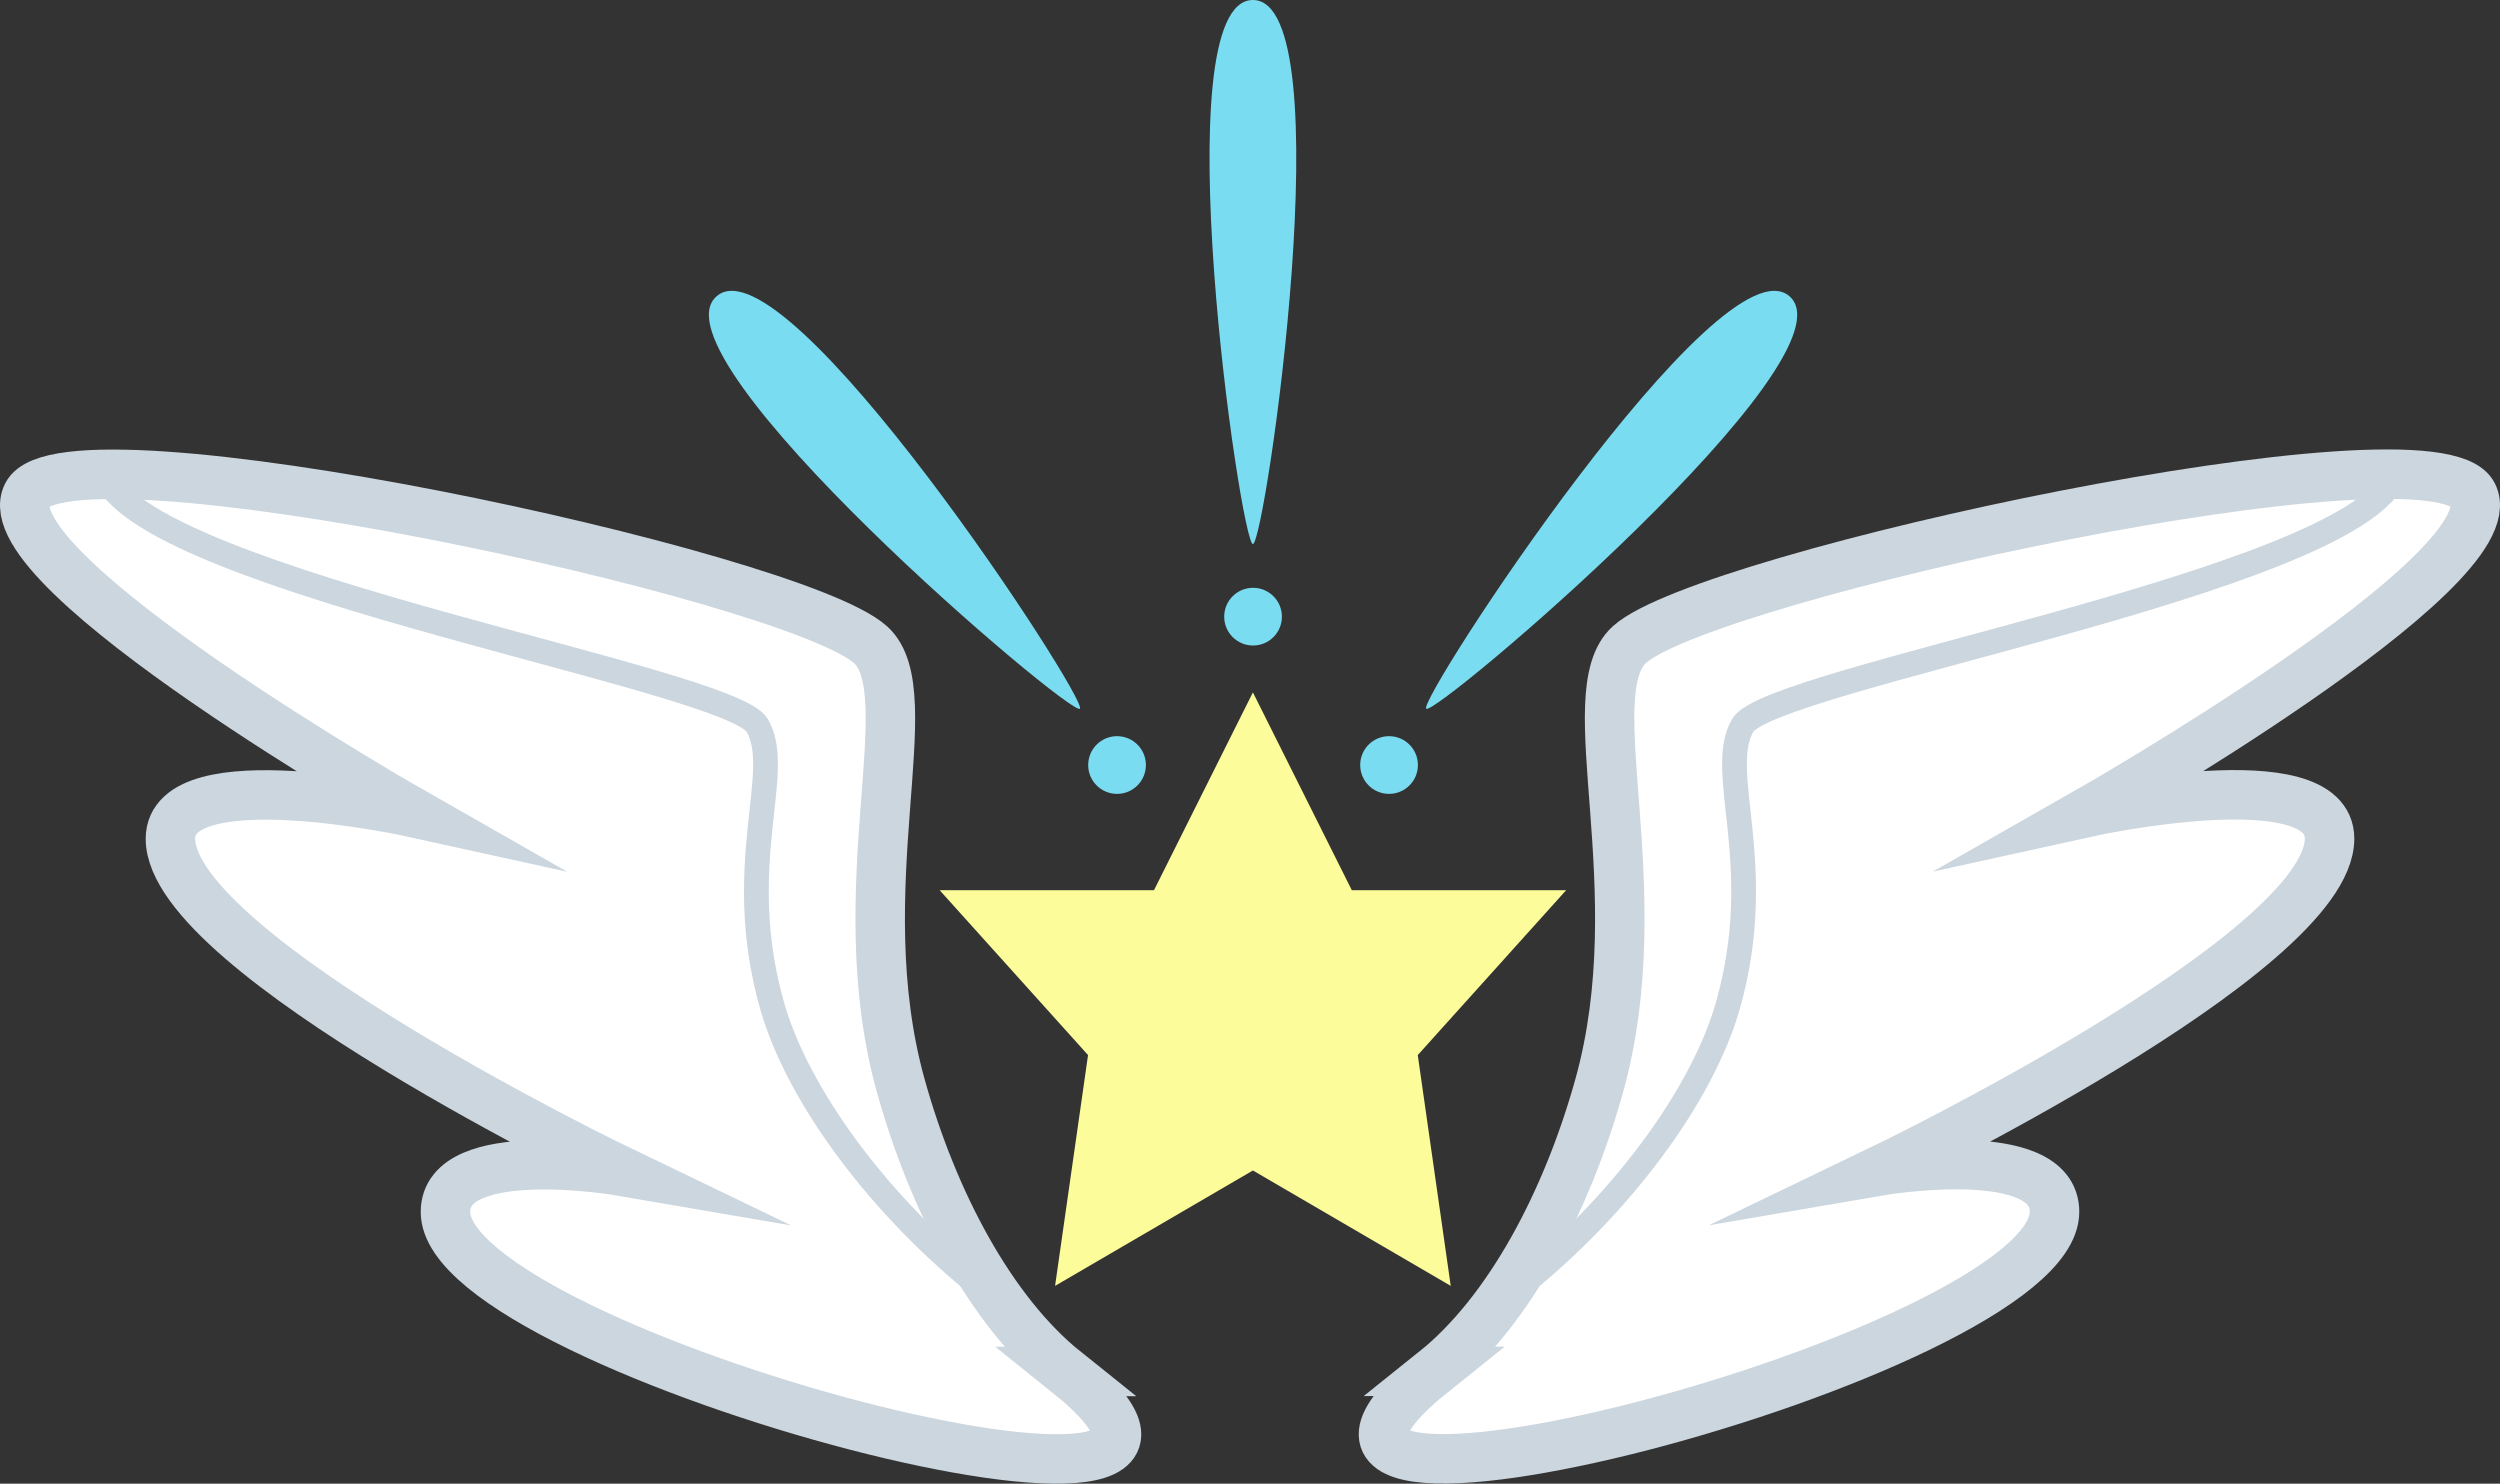
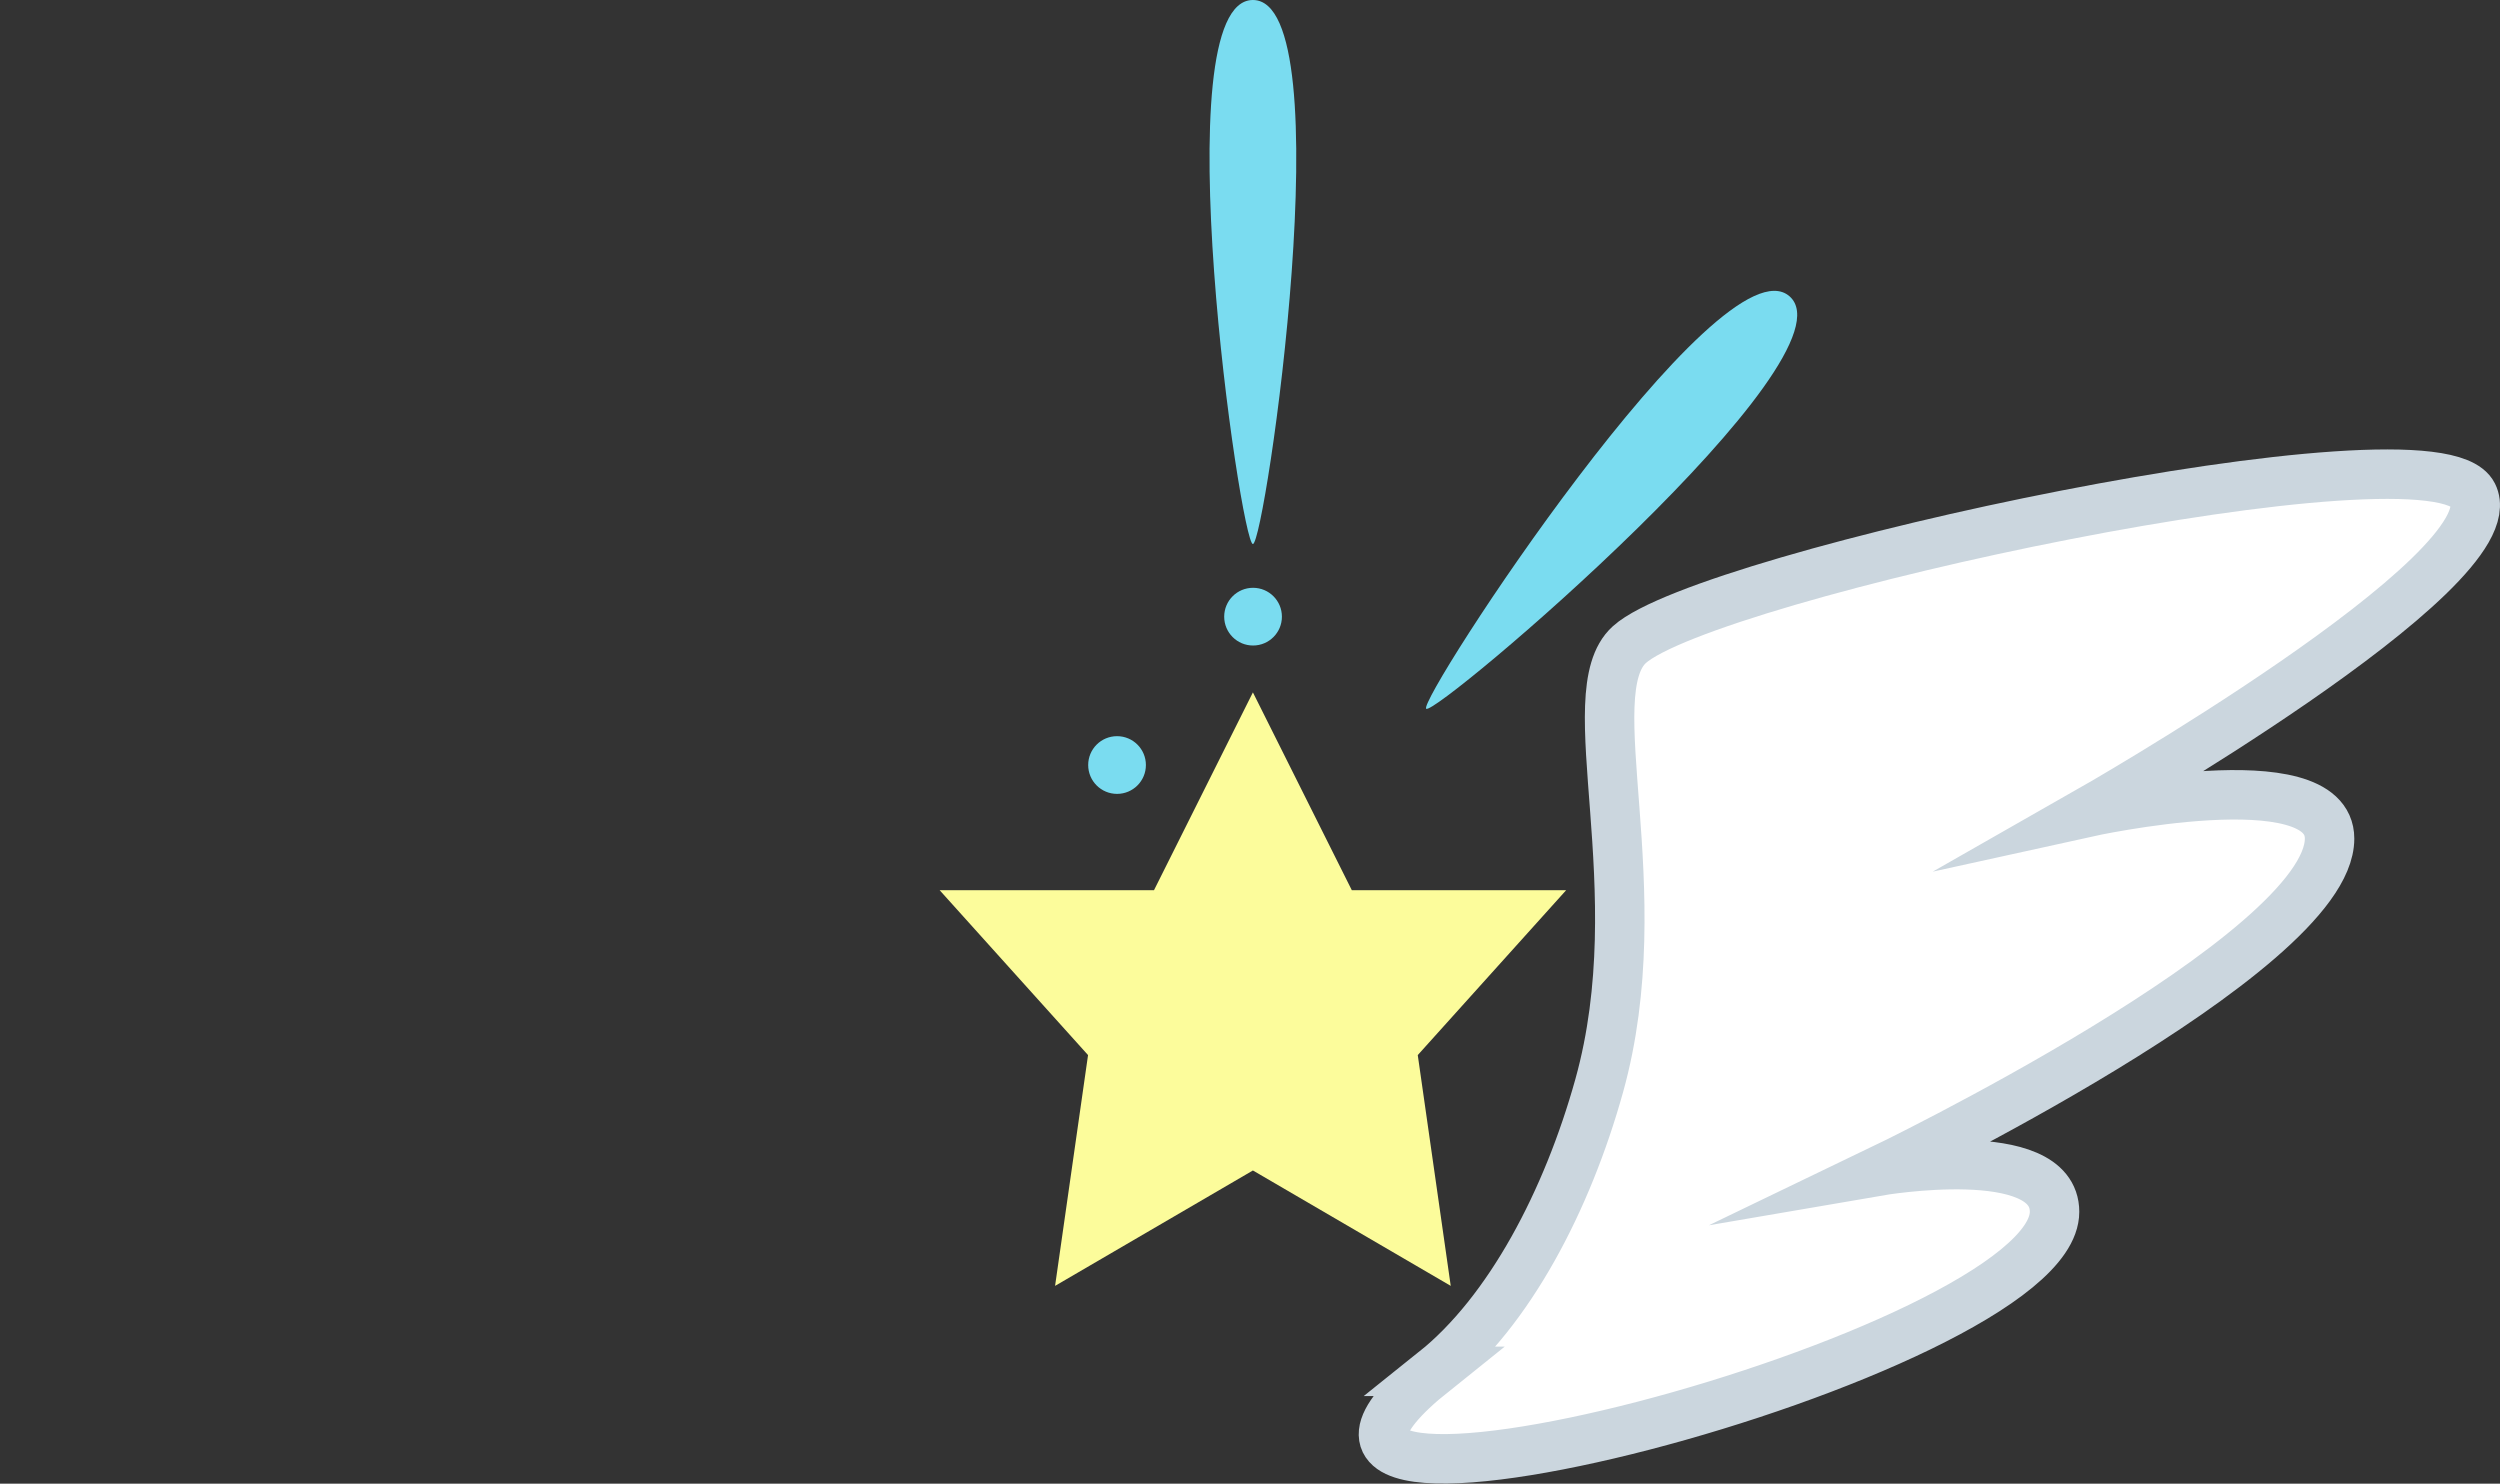
<svg xmlns="http://www.w3.org/2000/svg" xmlns:ns1="http://www.inkscape.org/namespaces/inkscape" xmlns:ns2="http://sodipodi.sourceforge.net/DTD/sodipodi-0.dtd" width="151.648" height="90" id="svg2" version="1.1" ns1:version="0.48.4 r9939" ns1:export-filename="C:\Users\Ryan\Downloads\ponystuffs\cutie marks\wonderbolt_officer_1_cutie_mark.png" ns1:export-xdpi="5999.0854" ns1:export-ydpi="5999.0854" ns2:docname="wonderbolt_officer_1_cutie_mark.svg">
  <rect width="100%" height="100%" fill="#333333" stroke="none" />
  <defs id="defs4" />
  <ns2:namedview id="base" pagecolor="#ffffff" bordercolor="#666666" borderopacity="1.0" ns1:pageopacity="0.0" ns1:pageshadow="2" ns1:zoom="3.9999998" ns1:cx="59.99748" ns1:cy="44.265263" ns1:document-units="px" ns1:current-layer="layer2" showgrid="false" showguides="true" ns1:guide-bbox="true" fit-margin-top="0" fit-margin-left="0" fit-margin-right="0" fit-margin-bottom="0" ns1:window-width="1920" ns1:window-height="1017" ns1:window-x="-8" ns1:window-y="-8" ns1:window-maximized="1" />
  <g ns1:groupmode="layer" id="layer2" ns1:label="Cutie mark" style="display:inline" transform="translate(-2.6953453e-6,-962.362)">
    <path style="fill:#fcfc9b;fill-opacity:1;stroke:none" d="m 76,1004.362 -6,12 -13,0 9,10 -2,14 12,-7 12,7 -2,-14 9,-10 -13,0 z" id="path2997" ns1:connector-curvature="0" ns2:nodetypes="ccccccccccc" />
    <g id="g3789" transform="translate(-278,-41)">
      <path ns2:nodetypes="ssszcscss" ns1:connector-curvature="0" id="path3785" d="m 365,1086.545 c 4.55,-3.639 8.069,-10.365 10.007,-17.327 3.325,-11.944 -1.417,-23.82 1.83,-26.753 4.678,-4.226 48.845,-13.723 51.163,-9.103 2.318,4.62 -23.418,19.278 -23.418,19.278 0,0 14.728,-3.246 14.728,1.591 0,7.01 -27.345,20.163 -27.345,20.163 0,0 10.662,-1.832 10.662,2.475 0,8.636 -53.967,22.744 -37.627,9.676 z" style="fill:#ffffff;fill-opacity:1;stroke:#cbd6de;stroke-width:3;stroke-linecap:butt;stroke-linejoin:miter;stroke-miterlimit:50;stroke-opacity:1;stroke-dasharray:none" />
-       <path ns2:nodetypes="cssc" ns1:connector-curvature="0" id="path3787" d="m 423.203,1032.362 c -3.081,6.372 -37.846,12.147 -39.493,15 -1.648,2.854 1.538,8.421 -0.903,17.016 -1.518,5.342 -6.442,12.148 -12.942,17.268" style="fill:none;stroke:#cbd6de;stroke-width:1.5;stroke-linecap:butt;stroke-linejoin:miter;stroke-miterlimit:4;stroke-opacity:1;stroke-dasharray:none" />
    </g>
    <g id="g3793" transform="matrix(-1,0,0,1,429.987,-40.833)" />
    <path ns2:type="arc" style="fill:#7adcf0;fill-opacity:1;fill-rule:nonzero;stroke:none" id="path3799" ns2:cx="58.875" ns2:cy="989.48718" ns2:rx="2.375" ns2:ry="2.375" d="m 61.25,989.487 c 0,1.312 -1.063,2.375 -2.375,2.375 -1.312,0 -2.375,-1.063 -2.375,-2.375 0,-1.312 1.063,-2.375 2.375,-2.375 1.312,0 2.375,1.063 2.375,2.375 z" transform="matrix(0.737,0,0,0.737,24.368,279.516)" />
-     <path ns2:type="arc" style="fill:#7adcf0;fill-opacity:1;fill-rule:nonzero;stroke:none;display:inline" id="path3799-1" ns2:cx="58.875" ns2:cy="989.48718" ns2:rx="2.375" ns2:ry="2.375" d="m 61.25,989.487 c 0,1.312 -1.063,2.375 -2.375,2.375 -1.312,0 -2.375,-1.063 -2.375,-2.375 0,-1.312 1.063,-2.375 2.375,-2.375 1.312,0 2.375,1.063 2.375,2.375 z" transform="matrix(0.737,0,0,0.737,40.868,279.516)" />
+     <path ns2:type="arc" style="fill:#7adcf0;fill-opacity:1;fill-rule:nonzero;stroke:none;display:inline" id="path3799-1" ns2:cx="58.875" ns2:cy="989.48718" ns2:rx="2.375" ns2:ry="2.375" d="m 61.25,989.487 z" transform="matrix(0.737,0,0,0.737,40.868,279.516)" />
    <path ns2:type="arc" style="fill:#7adcf0;fill-opacity:1;fill-rule:nonzero;stroke:none;display:inline" id="path3799-1-7" ns2:cx="58.875" ns2:cy="989.48718" ns2:rx="2.375" ns2:ry="2.375" d="m 61.25,989.487 c 0,1.312 -1.063,2.375 -2.375,2.375 -1.312,0 -2.375,-1.063 -2.375,-2.375 0,-1.312 1.063,-2.375 2.375,-2.375 1.312,0 2.375,1.063 2.375,2.375 z" transform="matrix(0.737,0,0,0.737,32.618,270.516)" />
    <path style="fill:#7adcf0;fill-opacity:1;stroke:none" d="m 76,995.362 c 0.741,0 5.531,-33 0,-33 -5.531,0 -0.741,33 0,33 z" id="path3837" ns1:connector-curvature="0" ns2:nodetypes="zzz" />
    <path ns2:nodetypes="zzz" ns1:connector-curvature="0" id="path3857" d="m 86.513,1005.354 c -0.562,-0.495 17.848,-28.71 22.041,-25.016 4.193,3.695 -21.48,25.511 -22.041,25.016 z" style="fill:#7adcf0;fill-opacity:1;stroke:none;display:inline" />
    <g transform="matrix(-1,0,0,1,429.648,-40.992)" id="g3004">
-       <path style="fill:#ffffff;fill-opacity:1;stroke:#cbd6de;stroke-width:3;stroke-linecap:butt;stroke-linejoin:miter;stroke-miterlimit:50;stroke-opacity:1;stroke-dasharray:none" d="m 365,1086.545 c 4.55,-3.639 8.069,-10.365 10.007,-17.327 3.325,-11.944 -1.417,-23.82 1.83,-26.753 4.678,-4.226 48.845,-13.723 51.163,-9.103 2.318,4.62 -23.418,19.278 -23.418,19.278 0,0 14.728,-3.246 14.728,1.591 0,7.01 -27.345,20.163 -27.345,20.163 0,0 10.662,-1.832 10.662,2.475 0,8.636 -53.967,22.744 -37.627,9.676 z" id="path3006" ns1:connector-curvature="0" ns2:nodetypes="ssszcscss" />
-       <path style="fill:none;stroke:#cbd6de;stroke-width:1.5;stroke-linecap:butt;stroke-linejoin:miter;stroke-miterlimit:4;stroke-opacity:1;stroke-dasharray:none" d="m 423.203,1032.362 c -3.081,6.372 -37.846,12.147 -39.493,15 -1.648,2.854 1.538,8.421 -0.903,17.016 -1.518,5.342 -6.442,12.148 -12.942,17.268" id="path3008" ns1:connector-curvature="0" ns2:nodetypes="cssc" />
-     </g>
-     <path style="fill:#7adcf0;fill-opacity:1;stroke:none;display:inline" d="m 65.504,1005.354 c 0.561,-0.495 -17.848,-28.71 -22.041,-25.016 -4.193,3.695 21.48,25.511 22.041,25.016 z" id="path3012" ns1:connector-curvature="0" ns2:nodetypes="zzz" />
+       </g>
  </g>
</svg>